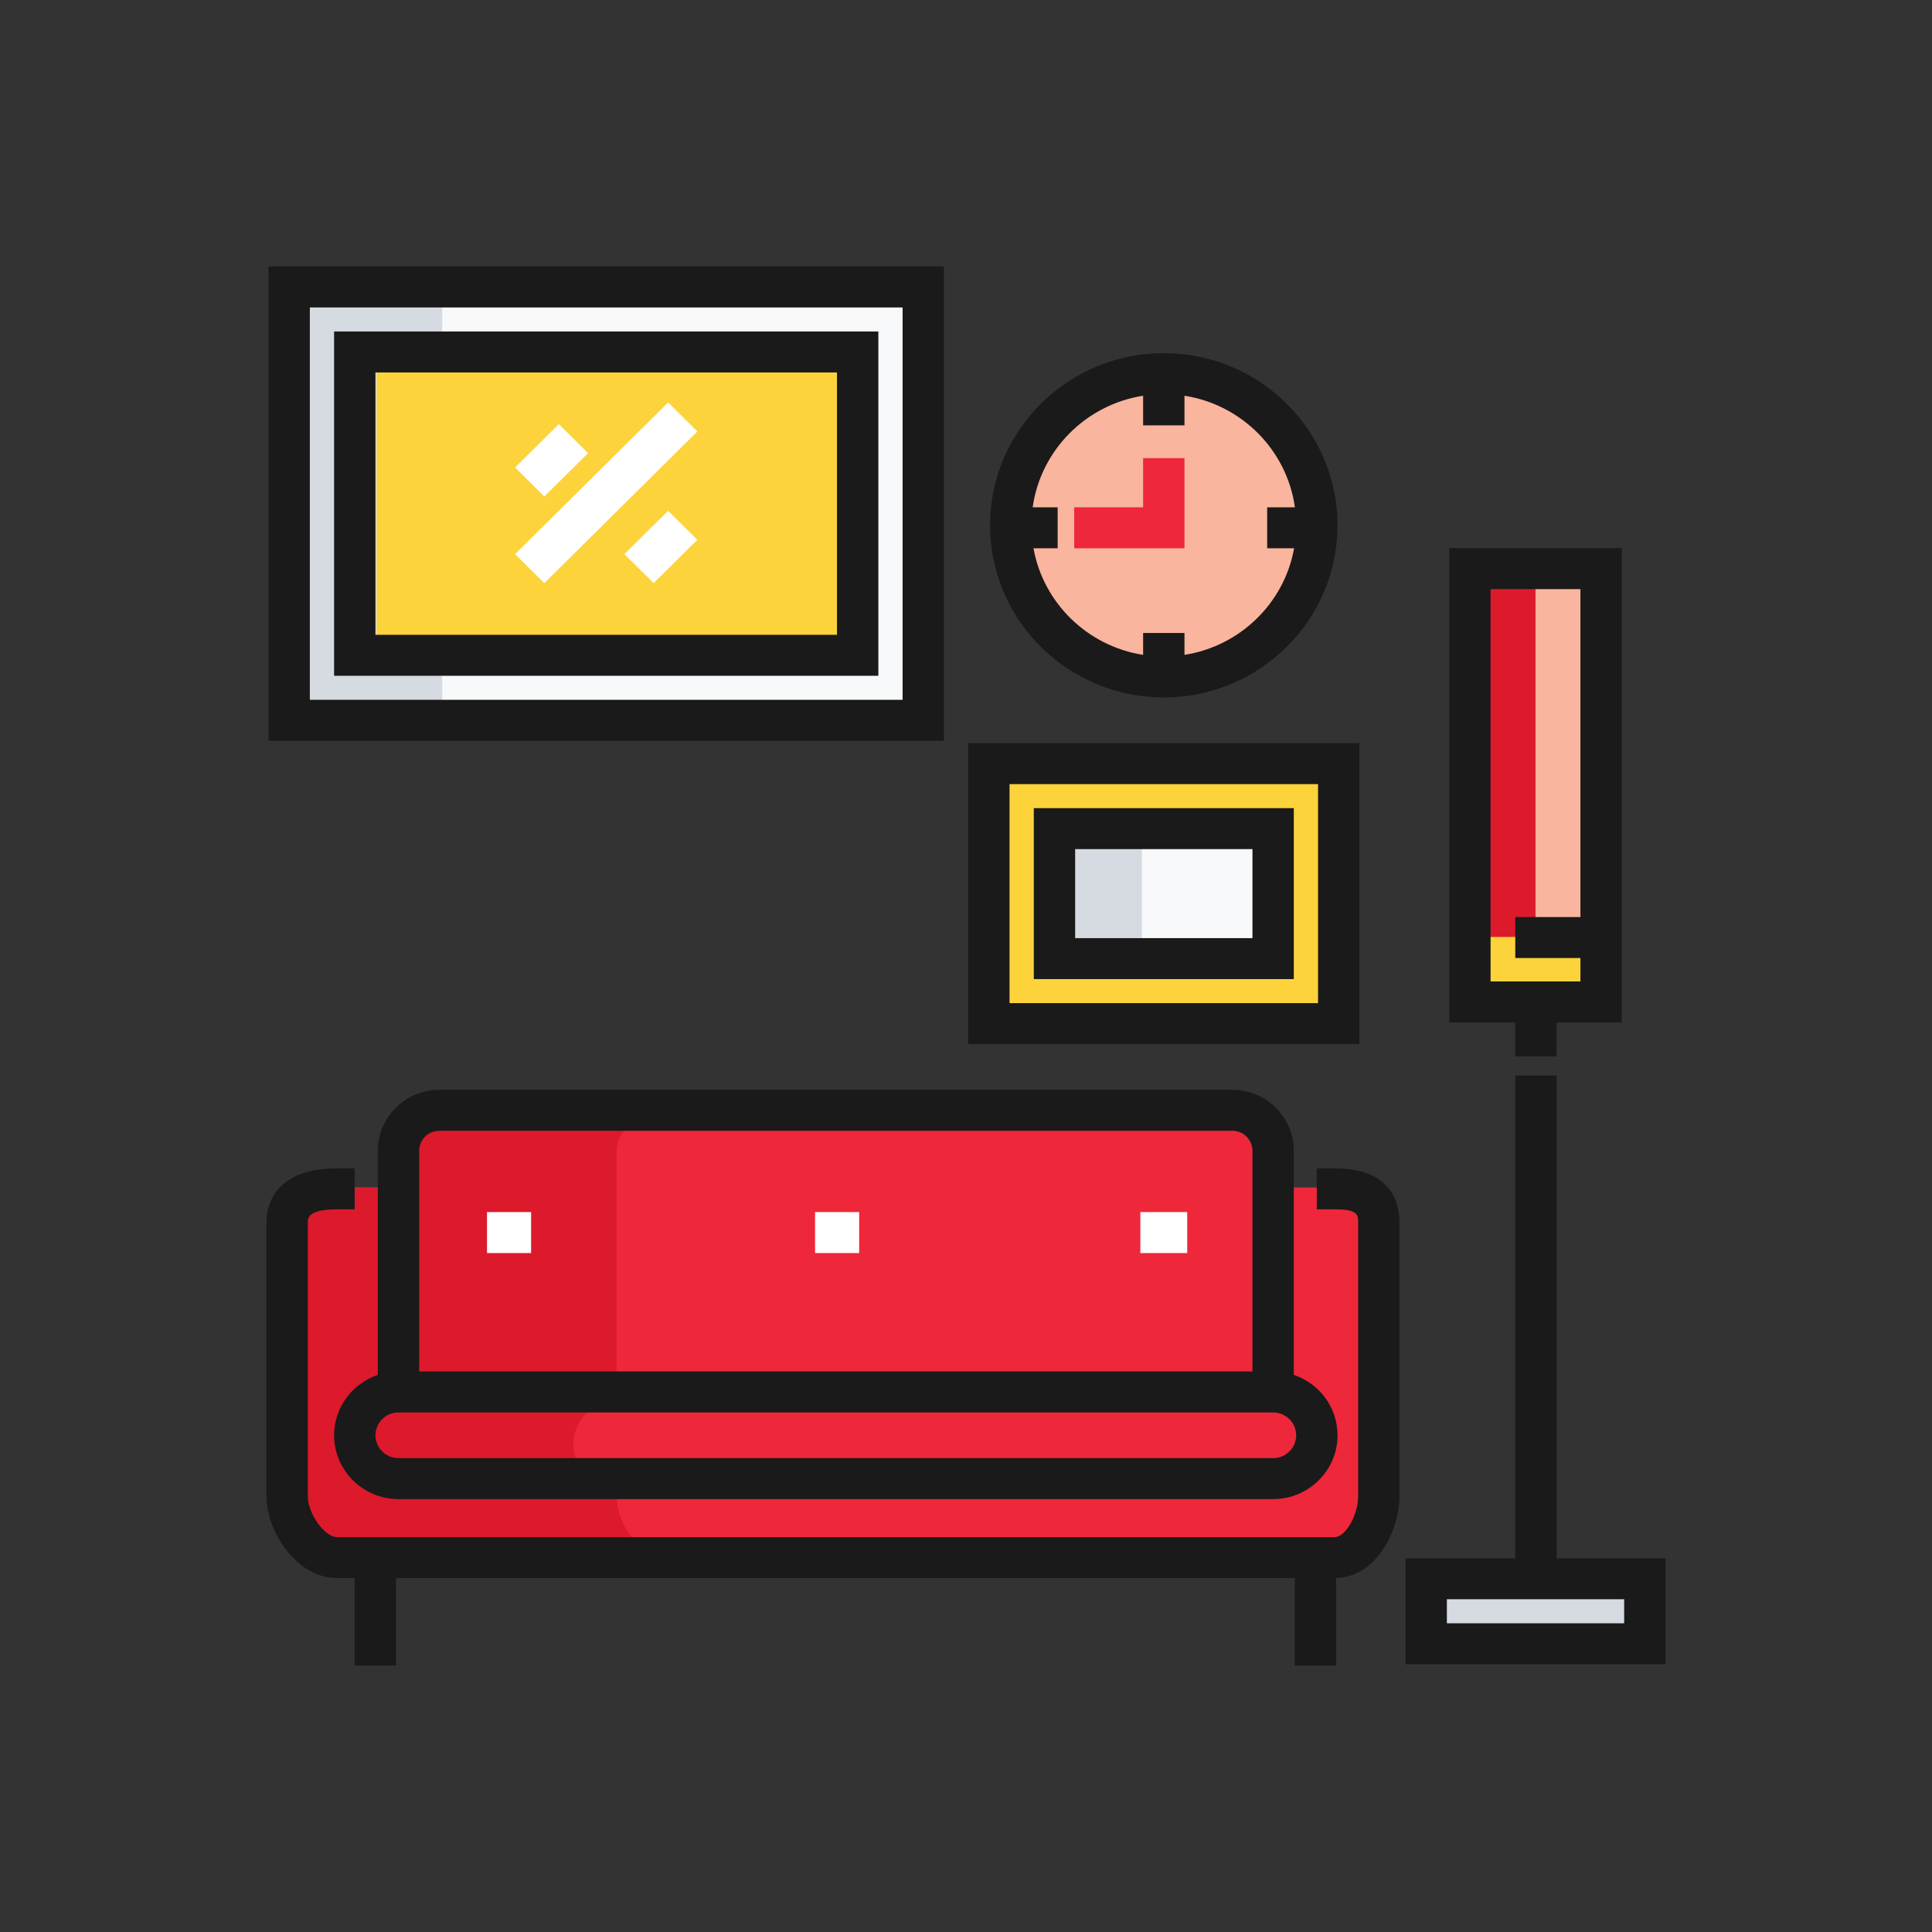
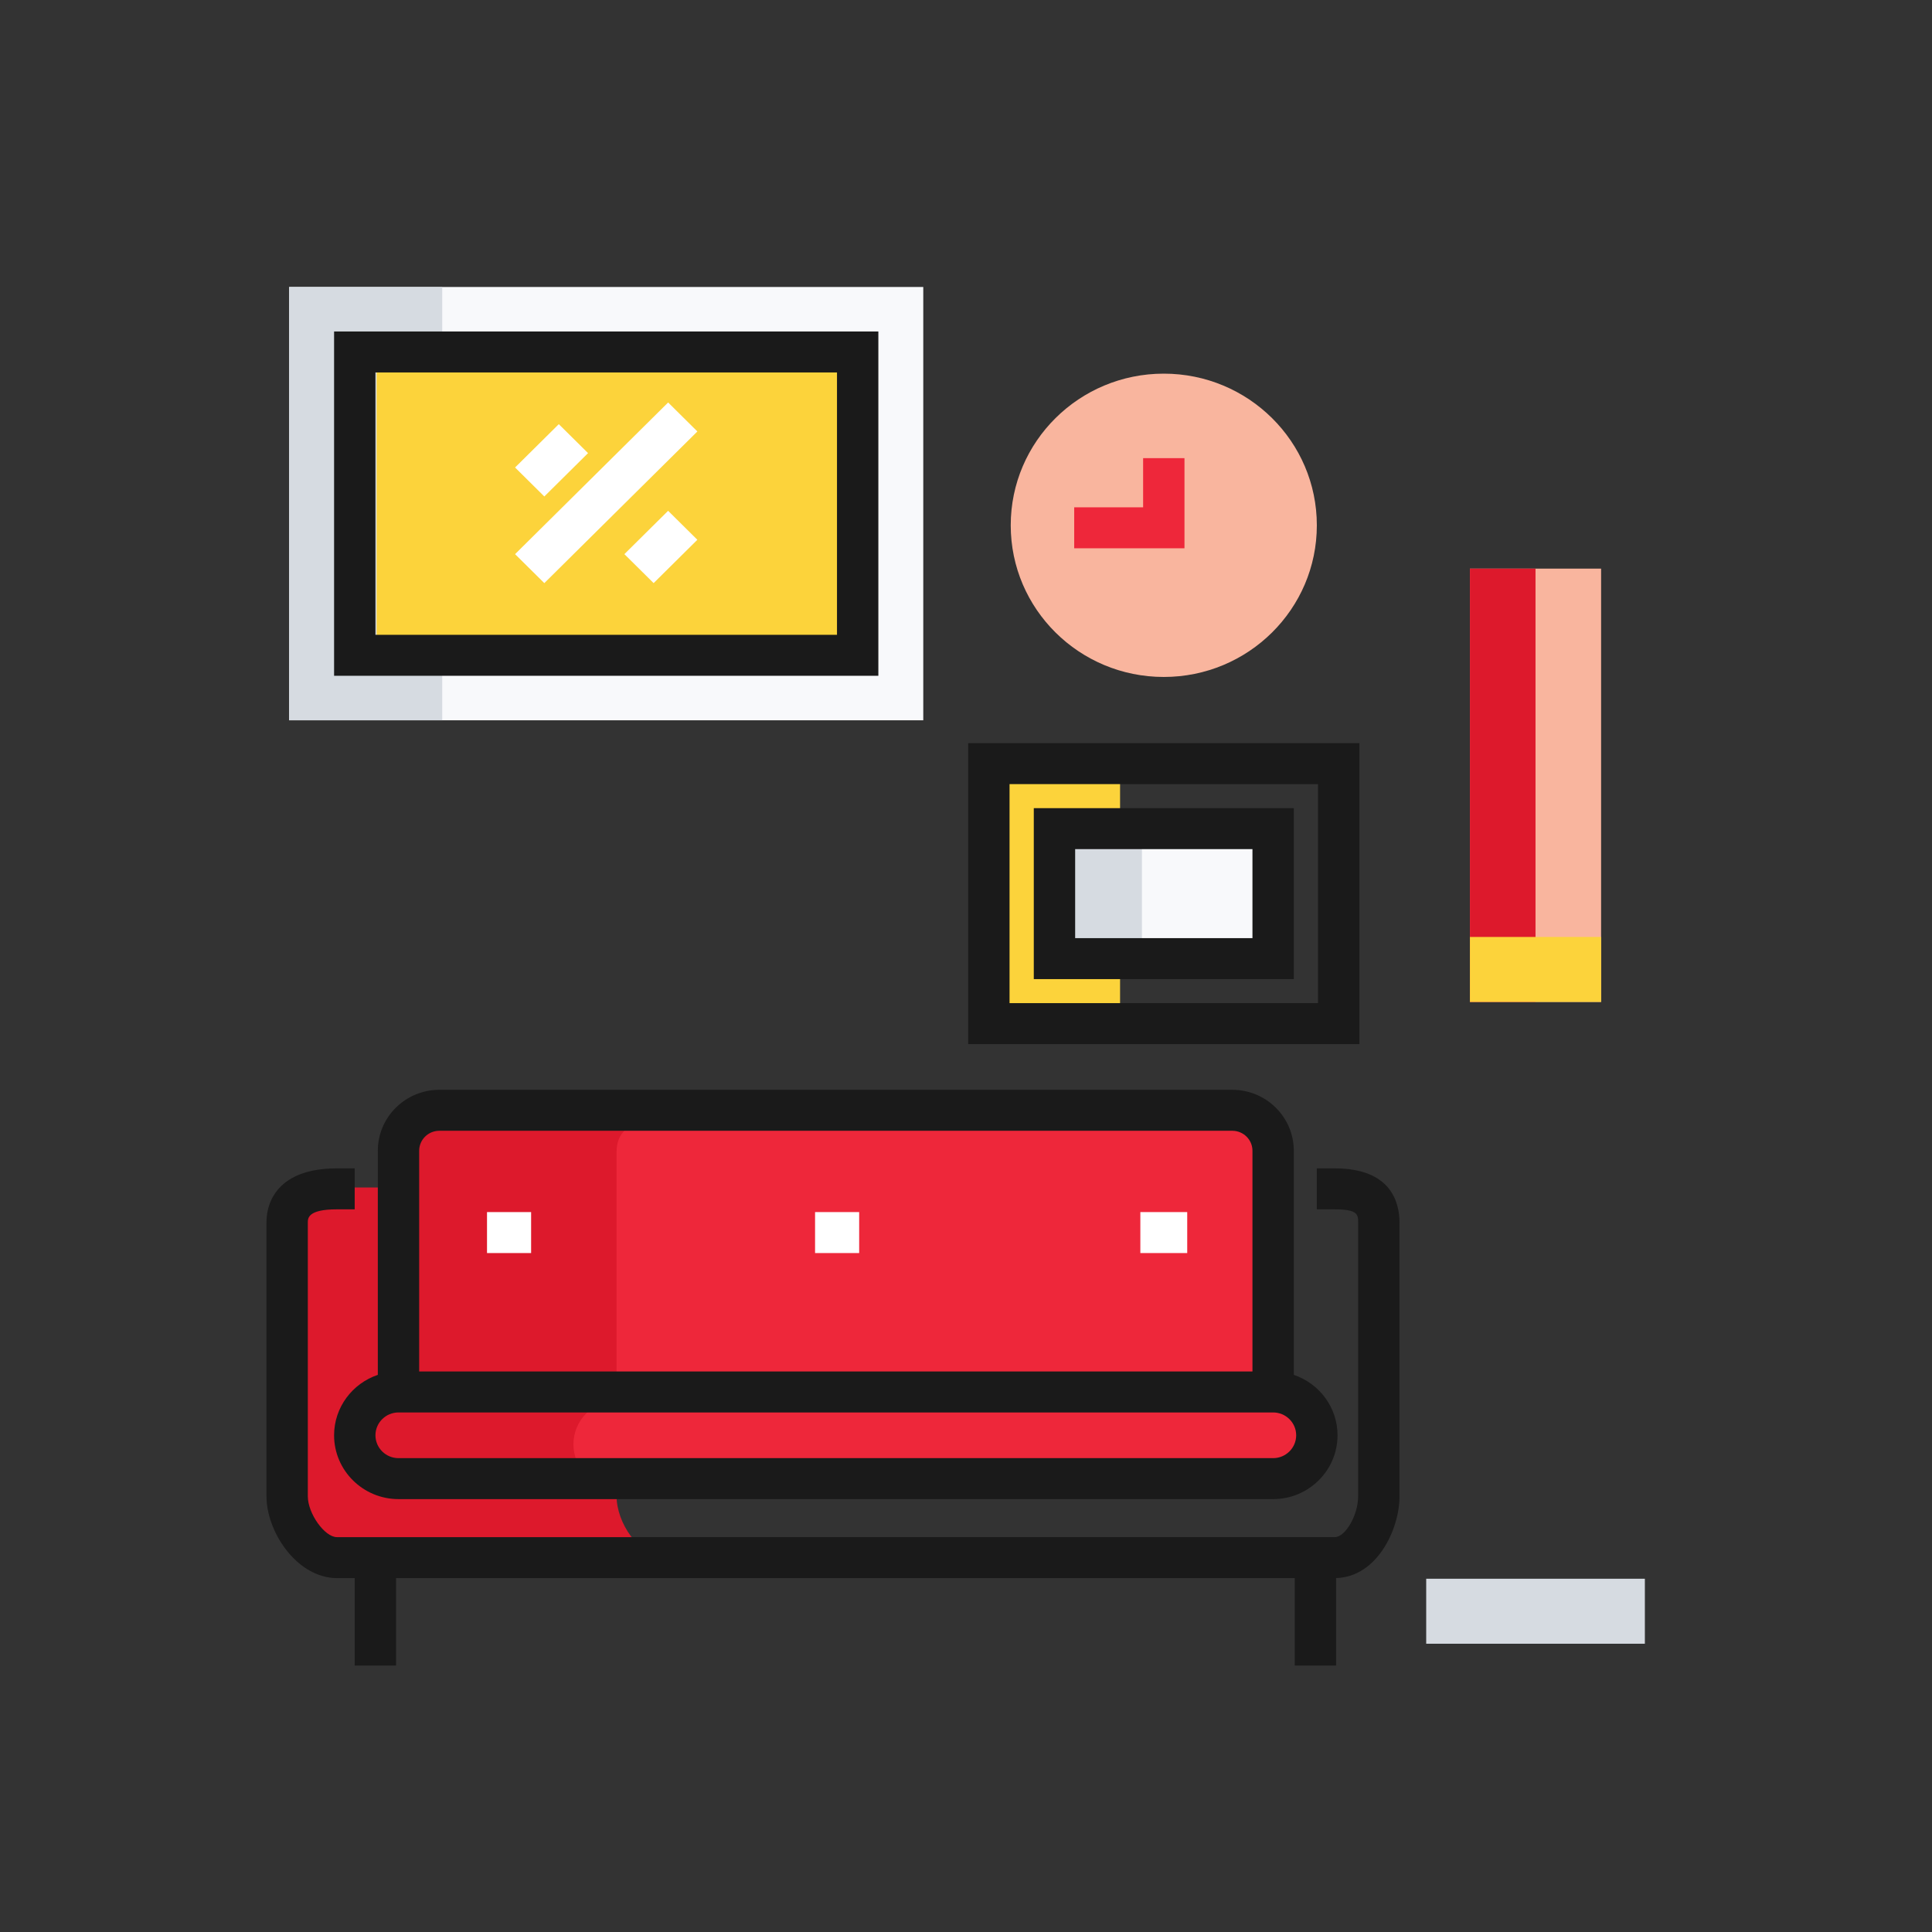
<svg xmlns="http://www.w3.org/2000/svg" width="145" height="145" viewBox="0 0 145 145" fill="none">
  <rect x="0" y="0" width="145" height="145" fill="#333333" stroke="none" />
  <path d="M87.344 50.807C93.688 50.807 98.831 45.711 98.831 39.425C98.831 33.139 93.688 28.043 87.344 28.043C81 28.043 75.857 33.139 75.857 39.425C75.857 45.711 81 50.807 87.344 50.807Z" fill="#F9B59E" />
-   <path d="M74.216 57.312H100.474V76.825H74.216V57.312Z" fill="#FCD33B" />
-   <path d="M74.216 57.312H84.063V76.825H74.216V57.312Z" fill="#FCD33B" />
+   <path d="M74.216 57.312H84.063V76.825H74.216V57.312" fill="#FCD33B" />
  <path d="M79.141 62.189H95.552V71.946H79.141V62.189Z" fill="#F8F9FB" />
  <path d="M79.141 62.189H85.705V71.946H79.141V62.189Z" fill="#D6DBE1" />
  <path d="M21.703 21.538H69.293V54.059H21.703V21.538Z" fill="#F8F9FB" />
  <path d="M21.703 21.538H33.19V54.059H21.703V21.538Z" fill="#D6DBE1" />
  <path d="M28.267 26.417H64.37V49.184H28.267V26.417Z" fill="#FCD33B" />
  <path d="M110.32 42.676H120.166V75.197H110.32V42.676Z" fill="#F9B59E" />
  <path d="M110.32 42.676H115.243V75.197H110.32V42.676Z" fill="#DD192C" />
  <path d="M107.039 118.487H123.45V123.365H107.039V118.487Z" fill="#D6DBE1" />
  <path d="M110.32 70.32H120.166V75.198H110.32V70.32Z" fill="#FCD33B" />
-   <path d="M26.621 89.123H25.282C23.305 89.123 21.655 89.796 21.655 91.755V112.305C21.655 114.264 23.306 116.8 25.282 116.8H100.176C102.153 116.8 103.586 114.264 103.586 112.305V91.755C103.586 89.796 102.153 89.123 100.176 89.123H98.828" fill="#EE273A" />
  <path d="M46.276 112.304V91.754C46.276 89.795 47.921 89.123 49.898 89.123H25.282C23.305 89.123 21.655 89.796 21.655 91.754V112.304C21.655 114.263 23.305 116.799 25.282 116.799H49.898C47.921 116.8 46.276 114.263 46.276 112.304Z" fill="#DD192C" />
  <path d="M95.55 104.469H29.908V86.354C29.908 84.684 31.275 83.33 32.96 83.33H92.498C94.184 83.33 95.55 84.684 95.55 86.354V104.469H95.55Z" fill="#EE273A" />
  <path d="M49.435 83.998H33.025C31.303 83.998 29.724 84.712 29.724 86.417V105.114H46.276V86.417C46.276 84.712 47.714 83.998 49.435 83.998Z" fill="#DD192C" />
  <path d="M95.55 110.973H29.908C28.096 110.973 26.626 109.517 26.626 107.721C26.626 105.925 28.095 104.469 29.908 104.469H95.55C97.363 104.469 98.832 105.925 98.832 107.721C98.832 109.517 97.363 110.973 95.55 110.973Z" fill="#EE273A" />
  <path d="M43.037 108.394C43.037 106.598 44.506 105.114 46.319 105.114H29.908C28.096 105.114 26.626 106.598 26.626 108.394C26.626 110.19 28.095 111.674 29.908 111.674H46.319C44.506 111.674 43.037 110.19 43.037 108.394Z" fill="#DD192C" />
  <path d="M97.102 103.186V86.364C97.102 83.843 95.032 81.792 92.487 81.792H32.971C30.427 81.792 28.356 83.843 28.356 86.364V103.186C26.45 103.828 25.074 105.618 25.074 107.721C25.074 110.362 27.243 112.511 29.908 112.511H95.55C98.216 112.511 100.384 110.362 100.384 107.721C100.384 105.618 99.008 103.828 97.102 103.186ZM32.971 84.867H92.487C93.321 84.867 93.999 85.539 93.999 86.364V102.931H31.46V86.364C31.46 85.539 32.138 84.867 32.971 84.867ZM95.55 109.436H29.908C28.954 109.436 28.178 108.666 28.178 107.721C28.178 106.776 28.954 106.007 29.908 106.007H95.55C96.504 106.007 97.281 106.776 97.281 107.721C97.281 108.666 96.504 109.436 95.55 109.436Z" fill="#1A1A1A" />
  <path d="M100.176 87.688H98.828V90.763H100.176C101.931 90.763 101.931 91.179 101.931 91.754V112.305C101.931 113.706 100.98 115.364 100.176 115.364H25.282C24.366 115.364 23.103 113.591 23.103 112.305V91.754C23.103 91.433 23.103 90.763 25.282 90.763H26.621V87.688H25.282C23.902 87.688 22.767 87.934 21.907 88.42C20.677 89.115 20 90.299 20 91.755V112.305C20 113.597 20.537 115.076 21.435 116.262C22.484 117.646 23.887 118.44 25.283 118.44H26.621V125H29.724V118.44H97.173V125H100.276V118.436C103.341 118.359 105.035 114.785 105.035 112.305V91.754C105.034 90.236 104.403 87.688 100.176 87.688Z" fill="#1A1A1A" />
  <path d="M36.551 90.969H39.861V94.044H36.551V90.969ZM85.585 90.969H89.103V94.044H85.585V90.969ZM61.172 90.969H64.482V94.044H61.172V90.969Z" fill="white" />
-   <path d="M70.845 55.597H20.151V20H70.845V55.597ZM23.254 52.522H67.742V23.075H23.254V52.522Z" fill="#1A1A1A" />
  <path d="M65.922 50.719H25.074V24.878H65.922V50.719ZM28.178 47.644H62.818V27.953H28.178V47.644ZM102.025 78.363H72.665V55.774H102.025V78.363ZM75.768 75.287H98.921V58.849H75.768V75.287Z" fill="#1A1A1A" />
  <path d="M97.102 73.484H77.588V60.653H97.102V73.484ZM80.692 70.409H93.999V63.728H80.692V70.409Z" fill="#1A1A1A" />
  <path d="M88.897 41.15H80.621V38.075H85.793V34.385H88.897V41.15Z" fill="#EE273A" />
-   <path d="M87.345 26.504C80.155 26.504 74.306 32.3 74.306 39.425C74.306 46.549 80.156 52.345 87.345 52.345C94.535 52.345 100.384 46.548 100.384 39.425C100.384 32.3 94.535 26.504 87.345 26.504ZM88.897 49.149V47.506H85.793V49.149C81.619 48.497 78.302 45.26 77.565 41.15H79.379V38.075H77.505C78.101 33.787 81.492 30.372 85.793 29.7V31.924H88.897V29.7C93.198 30.372 96.589 33.787 97.185 38.075H95.103V41.15H97.125C96.388 45.261 93.071 48.497 88.897 49.149ZM116.828 116.951V80.717H113.724V116.951H105.486V124.904H125V116.951H116.828ZM121.897 121.829H108.59V120.026H121.897V121.829ZM121.718 41.139H108.768V76.736H113.724V79.282H116.827V76.736H121.718L121.718 41.139ZM111.871 73.661V44.214H118.614V68.827H113.724V71.902H118.614V73.661H111.871Z" fill="#1A1A1A" />
  <path d="M40.852 37.261L38.657 35.086L41.939 31.834L44.134 34.008L40.852 37.261Z" fill="white" />
  <path d="M40.852 43.764L38.657 41.59L50.145 30.207L52.339 32.382L40.852 43.764Z" fill="white" />
  <path d="M49.056 43.763L46.861 41.589L50.143 38.337L52.338 40.511L49.056 43.763Z" fill="white" />
</svg>